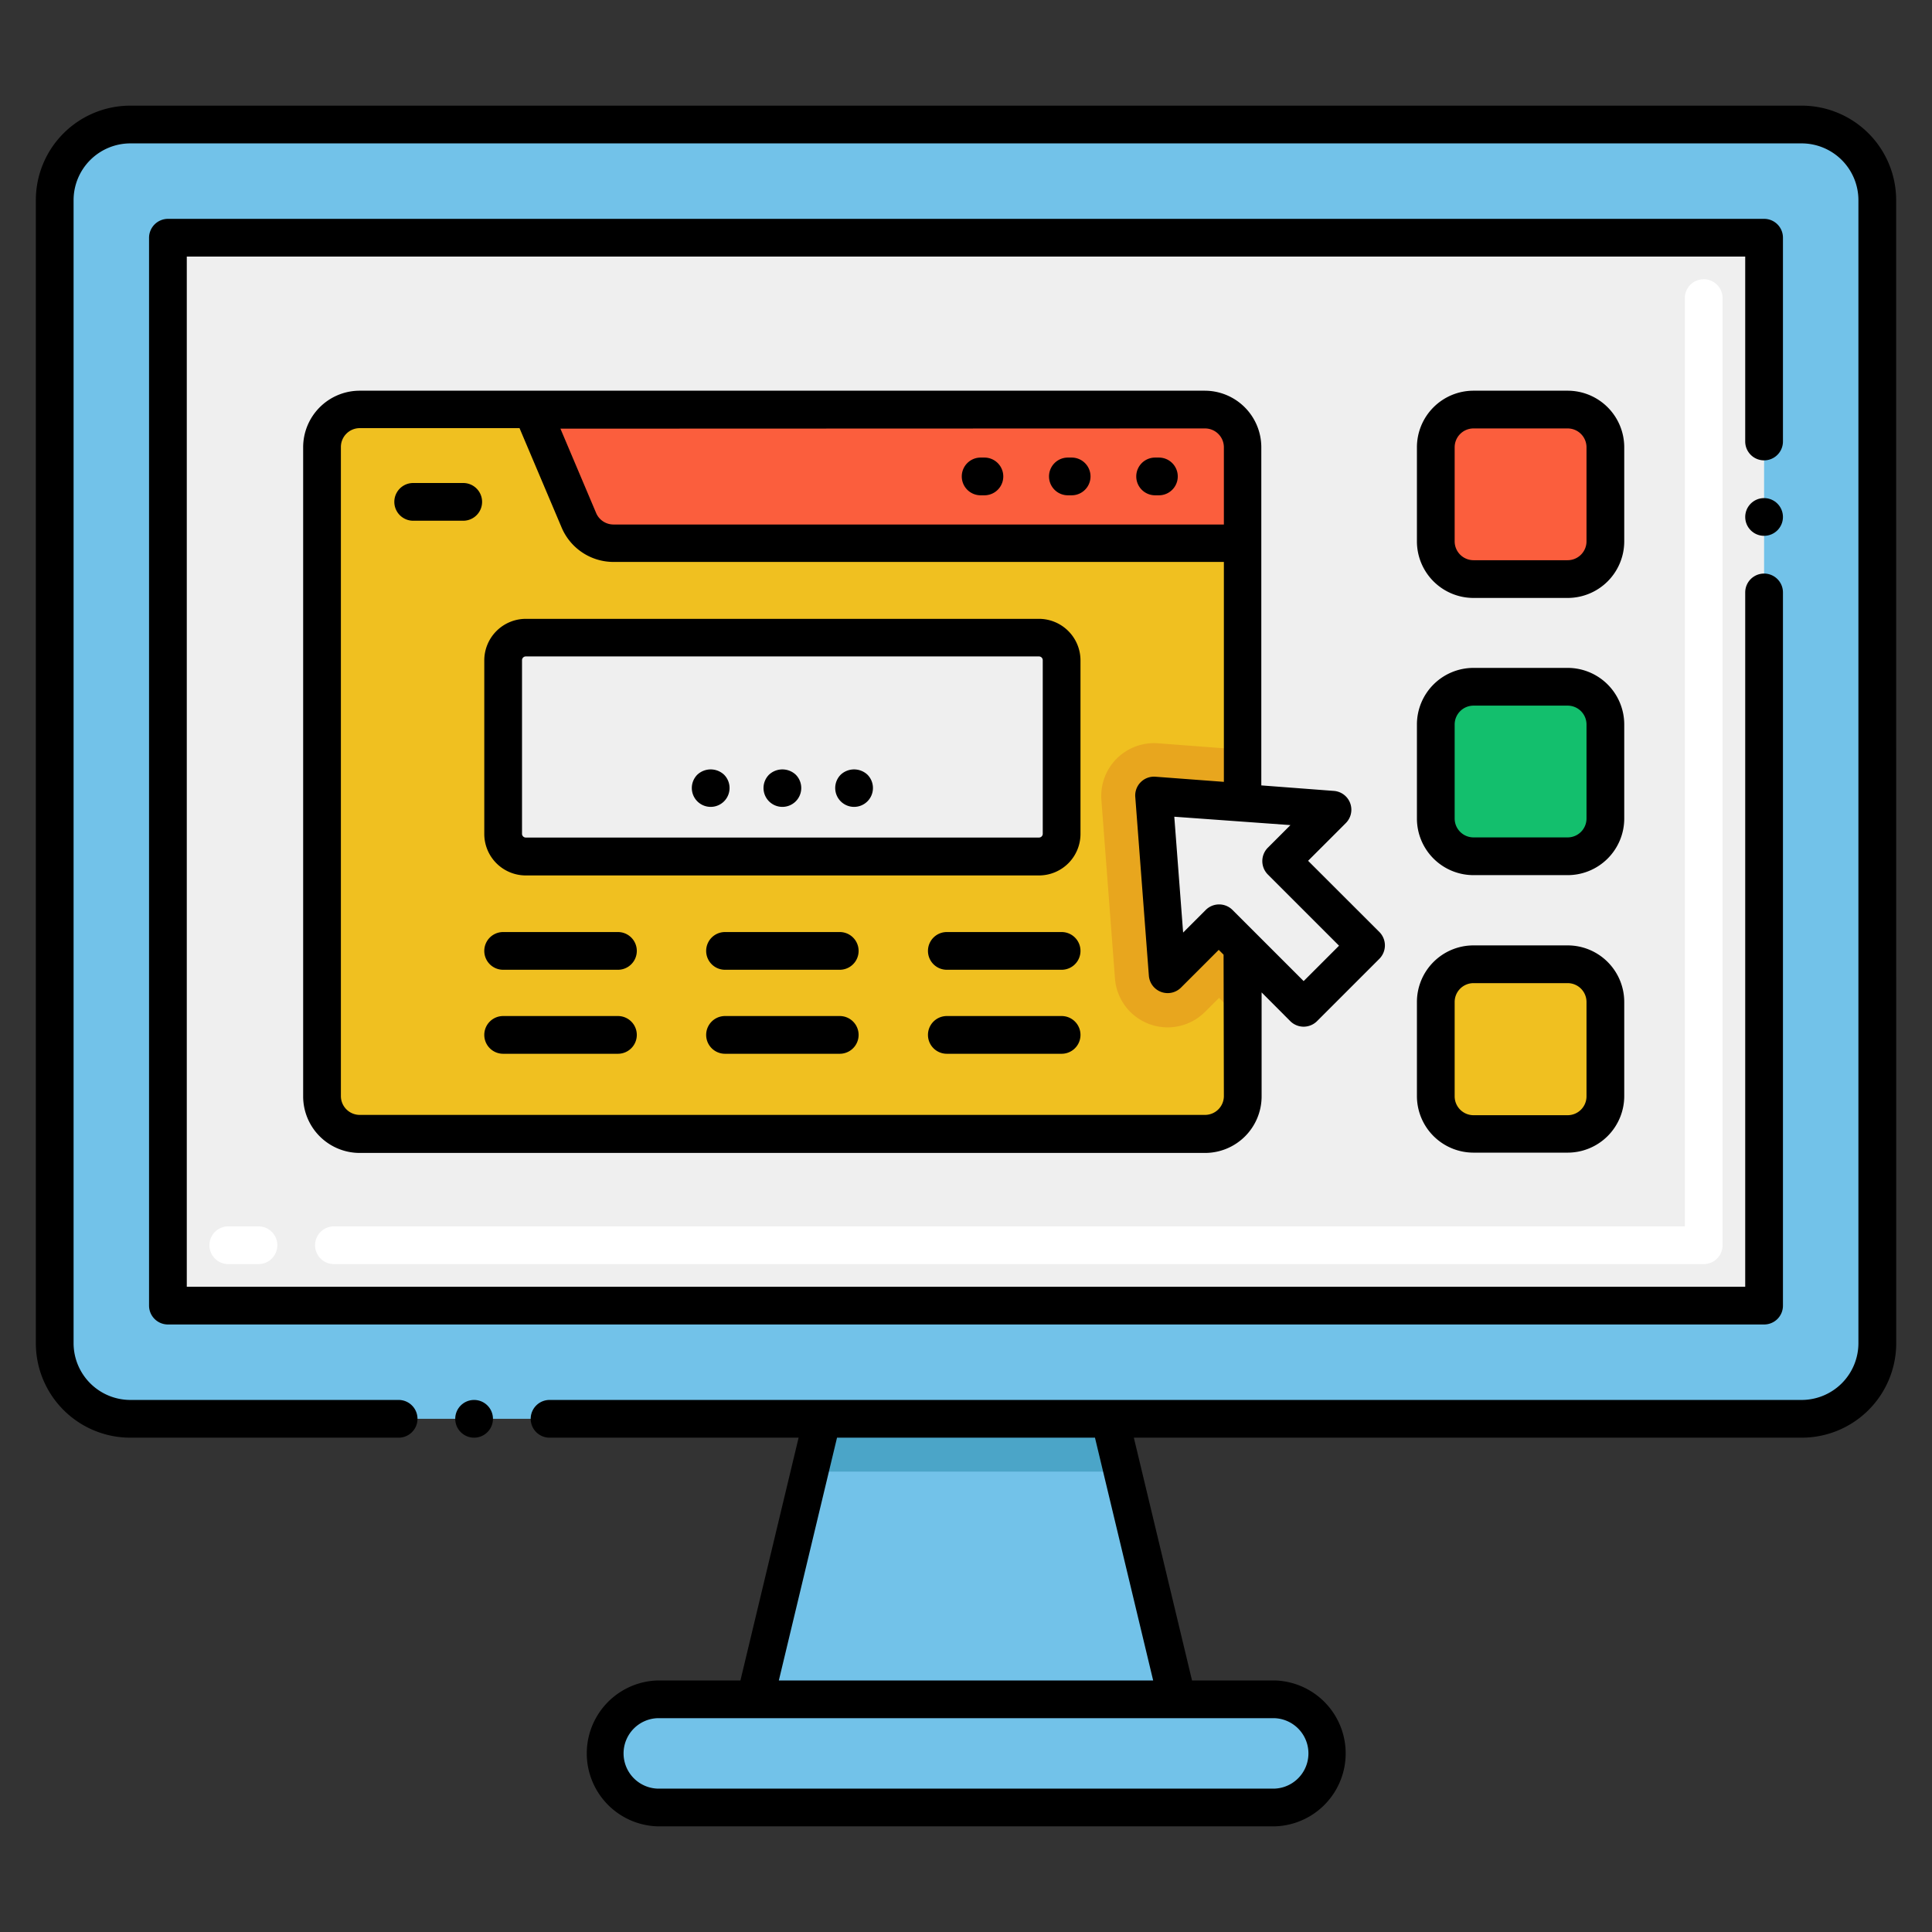
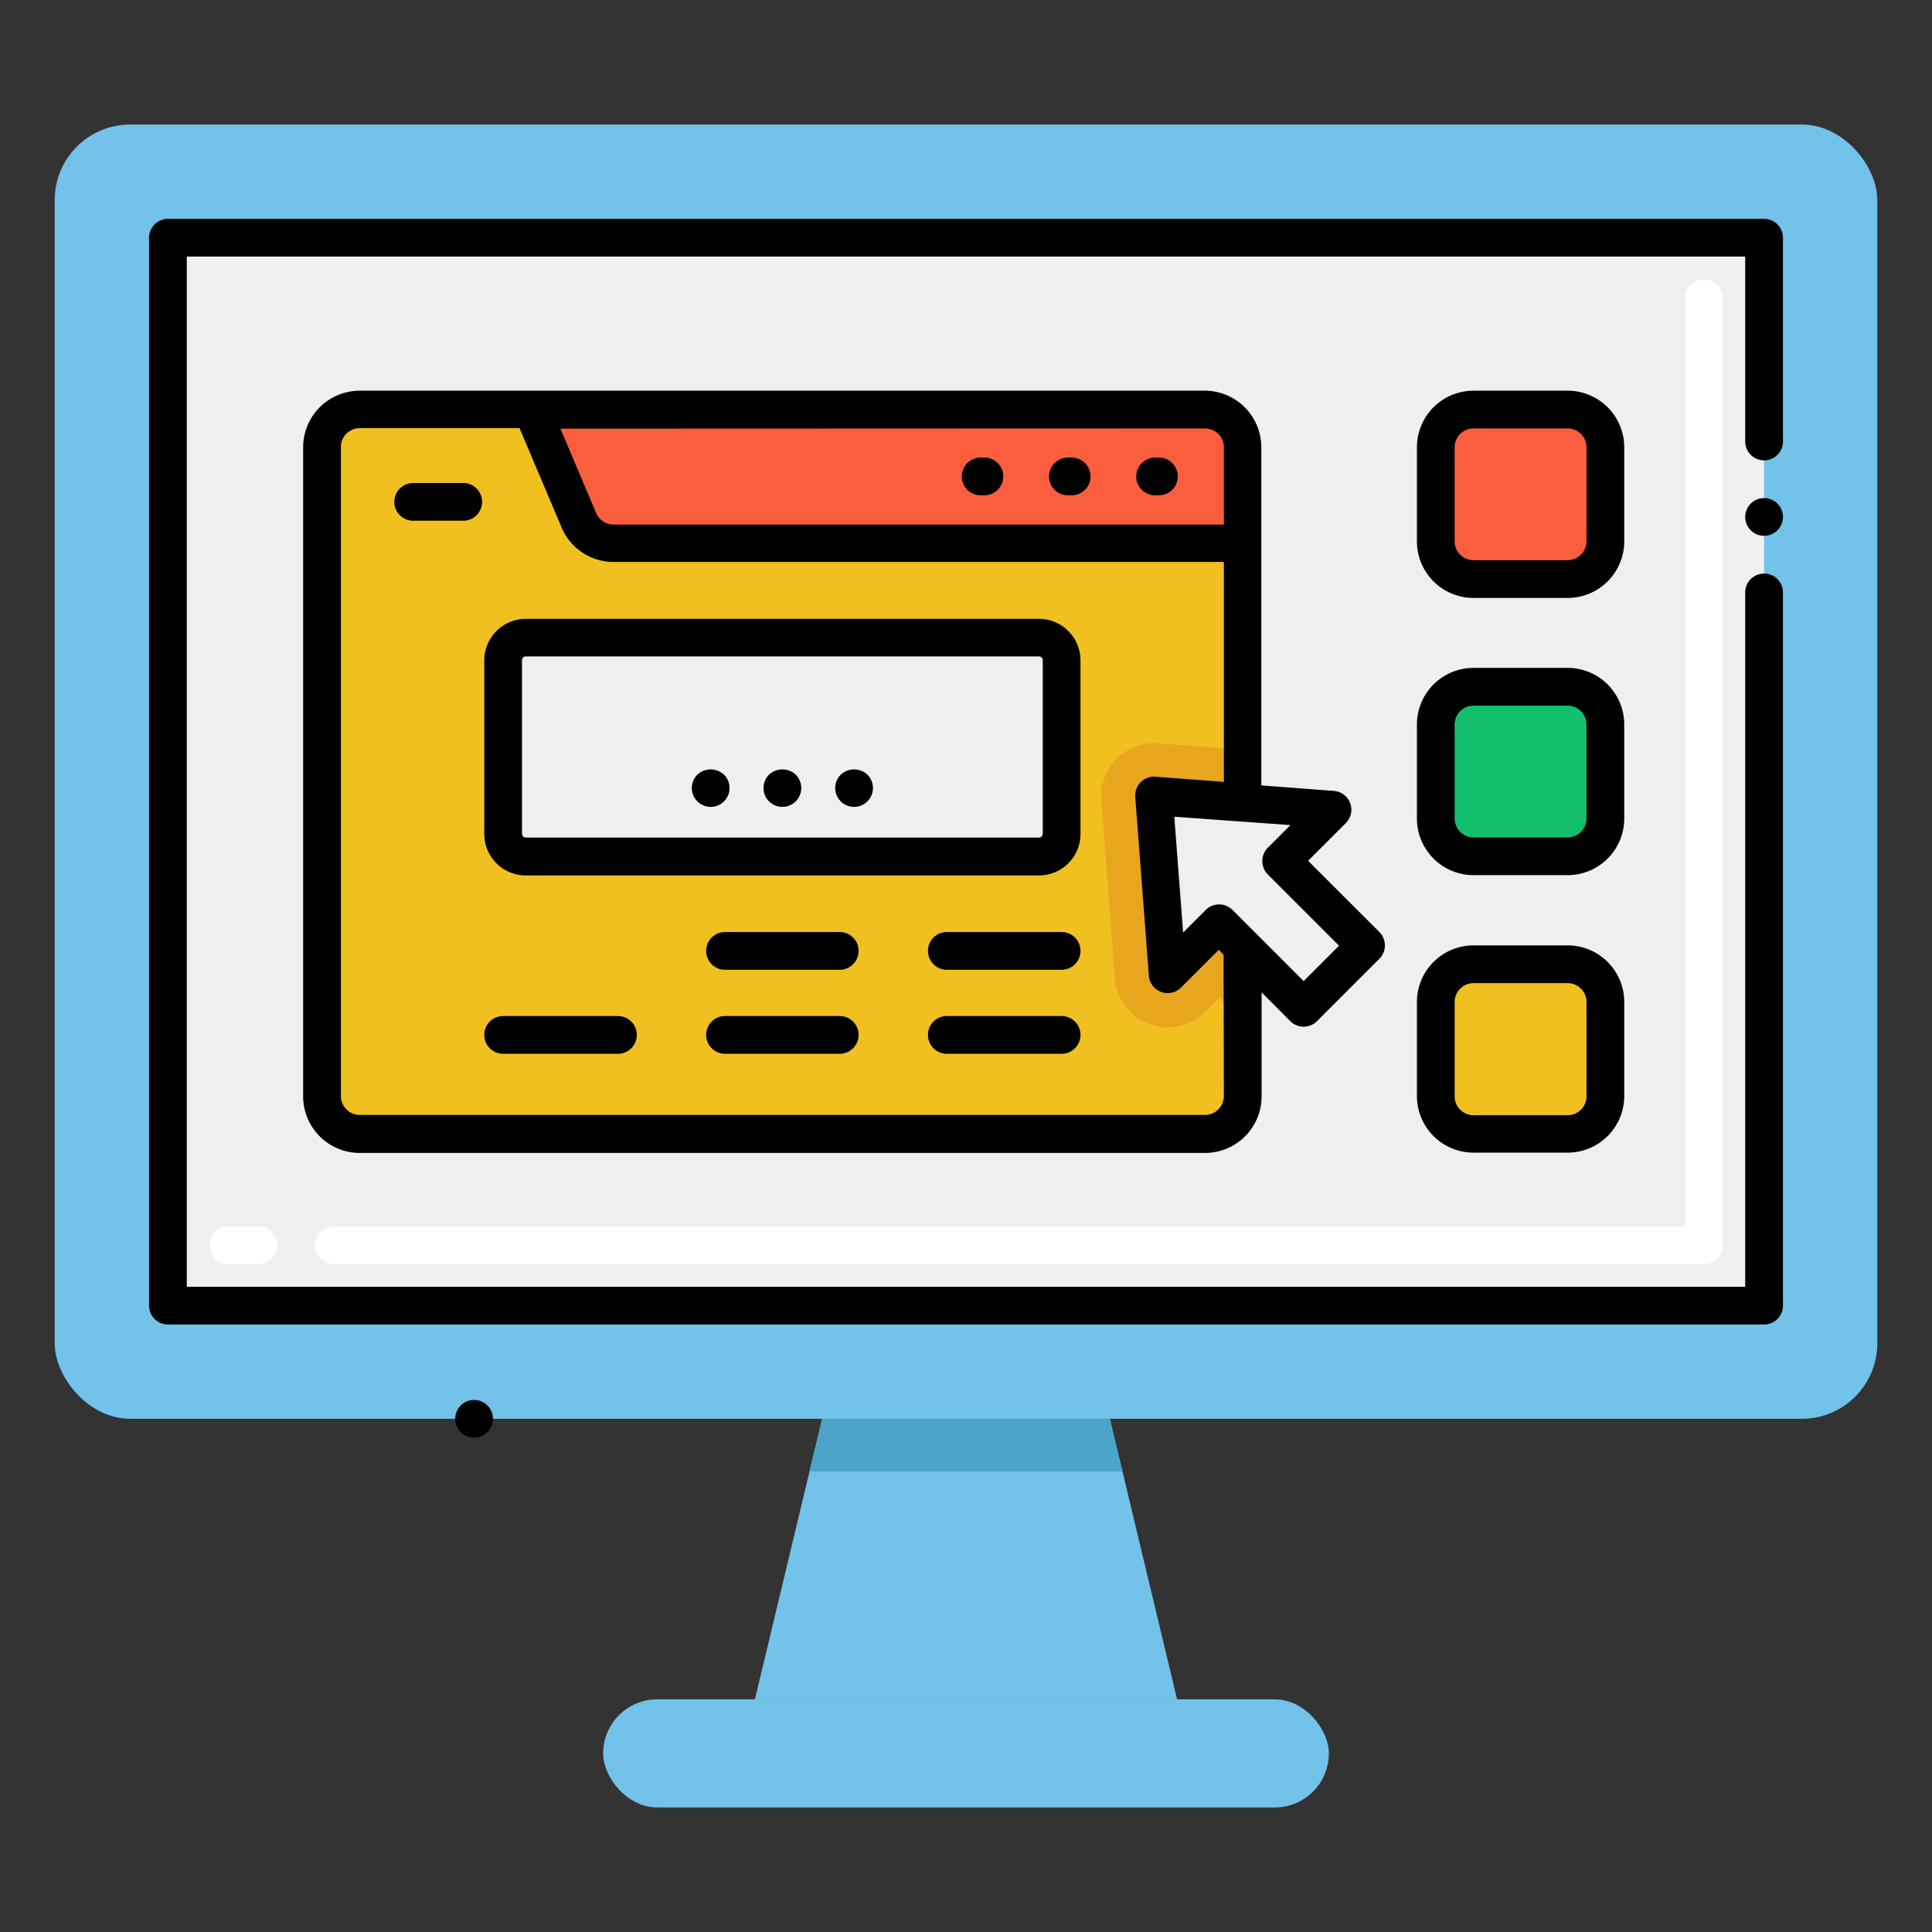
<svg xmlns="http://www.w3.org/2000/svg" id="Layer_1" height="512" viewBox="0 0 256 256" width="512" data-name="Layer 1">
  <rect x="0" y="0" width="256" height="256" fill="#333333" stroke="none" />
  <path d="m155.97 225.17h-55.94l7.23-30.17 1.68-7h38.12l1.68 7z" fill="#72c2e9" />
  <path d="m148.74 195h-41.48l1.68-7h38.12z" fill="#4ba5c8" />
  <rect fill="#72c2e9" height="171.5" rx="10" width="241.5" x="7.25" y="16.5" />
  <path d="m57.25-3.5h141.5v211.5h-141.5z" fill="#efefef" transform="matrix(0 1 -1 0 230.25 -25.75)" />
  <path d="m164.67 59.27v47.07l-11.75-.89 1.8 23.68 6.81-6.81 3.14 3.14v19.77a5 5 0 0 1 -5 5h-112a5 5 0 0 1 -5-5v-86a5 5 0 0 1 5-5h112a5 5 0 0 1 5 5.04z" fill="#f0c020" />
  <path d="m164.67 106.34-11.75-.89 1.8 23.68 6.81-6.81 3.14 3.14v9.91l-3.14-3.15-1.86 1.86a7 7 0 0 1 -11.93-4.42l-1.8-23.66a7 7 0 0 1 7.51-7.51l11.22.85z" fill="#e8a61e" />
  <path d="m159.67 54.27h-89.17l6.21 14.73a5 5 0 0 0 4.6 3h83.36v-12.73a5 5 0 0 0 -5-5z" fill="#fb5e3d" />
  <path d="m225.75 167.5h-181.5a2.5 2.5 0 0 1 0-5h179v-123a2.5 2.5 0 0 1 5 0v125.5a2.5 2.5 0 0 1 -2.5 2.5zm-191.5 0h-4a2.5 2.5 0 0 1 0-5h4a2.5 2.5 0 0 1 0 5z" fill="#fff" />
  <rect fill="#72c2e9" height="14.33" rx="7.17" width="96.16" x="79.92" y="225.17" />
  <rect fill="#fb5e3d" height="22.47" rx="5" width="22.47" x="190.25" y="54.27" />
  <rect fill="#13bf6d" height="22.47" rx="5" width="22.47" x="190.25" y="91.02" />
  <rect fill="#f0c020" height="22.47" rx="5" width="22.47" x="190.25" y="127.77" />
  <path d="m181.01 125.27-8.27 8.27-8.07-8.08-3.14-3.14-6.81 6.81-1.8-23.68 11.75.89 11.93.91-6.8 6.81z" fill="#efefef" />
  <rect fill="#efefef" height="28.98" rx="3" width="74" x="66.67" y="84.5" />
-   <path d="m251.25 26.5a12.52 12.52 0 0 0 -12.5-12.5h-221.5a12.52 12.52 0 0 0 -12.5 12.5v151.5a12.52 12.52 0 0 0 12.5 12.5h35.57a2.5 2.5 0 0 0 0-5h-35.57a7.53 7.53 0 0 1 -7.5-7.5v-151.5a7.53 7.53 0 0 1 7.5-7.5h221.5a7.53 7.53 0 0 1 7.5 7.5v151.5a7.53 7.53 0 0 1 -7.5 7.5h-165.93a2.5 2.5 0 0 0 0 5h33l-7.71 32.17h-11a9.67 9.67 0 0 0 0 19.33h81.84a9.67 9.67 0 0 0 0-19.33h-11l-7.71-32.17h88.52a12.52 12.52 0 0 0 12.5-12.5zm-82.33 201.17a4.67 4.67 0 0 1 0 9.33h-81.84a4.67 4.67 0 0 1 0-9.33zm-16.12-5h-49.6l7.71-32.17h34.18z" />
  <circle cx="62.82" cy="188" r="2.5" />
  <circle cx="233.75" cy="68.5" r="2.5" />
  <path d="m236.25 31.5a2.49 2.49 0 0 0 -2.5-2.5h-211.5a2.51 2.51 0 0 0 -2.5 2.5v141.5a2.5 2.5 0 0 0 2.5 2.5h211.5a2.49 2.49 0 0 0 2.5-2.5v-94.5a2.5 2.5 0 0 0 -5 0v92h-206.5v-136.5h206.5v24.5a2.5 2.5 0 0 0 5 0z" />
  <path d="m215.22 59.27a7.5 7.5 0 0 0 -7.5-7.5h-12.47a7.5 7.5 0 0 0 -7.5 7.5v12.46a7.5 7.5 0 0 0 7.5 7.5h12.47a7.5 7.5 0 0 0 7.5-7.5zm-5 12.46a2.5 2.5 0 0 1 -2.5 2.5h-12.47a2.5 2.5 0 0 1 -2.5-2.5v-12.46a2.5 2.5 0 0 1 2.5-2.5h12.47a2.5 2.5 0 0 1 2.5 2.5z" />
  <path d="m215.22 96a7.5 7.5 0 0 0 -7.5-7.5h-12.47a7.5 7.5 0 0 0 -7.5 7.5v12.46a7.5 7.5 0 0 0 7.5 7.5h12.47a7.5 7.5 0 0 0 7.5-7.5zm-5 12.46a2.5 2.5 0 0 1 -2.5 2.5h-12.47a2.5 2.5 0 0 1 -2.5-2.5v-12.46a2.5 2.5 0 0 1 2.5-2.5h12.47a2.5 2.5 0 0 1 2.5 2.5z" />
  <path d="m207.72 125.27h-12.47a7.5 7.5 0 0 0 -7.5 7.5v12.46a7.5 7.5 0 0 0 7.5 7.5h12.47a7.5 7.5 0 0 0 7.5-7.5v-12.46a7.5 7.5 0 0 0 -7.5-7.5zm2.5 20a2.5 2.5 0 0 1 -2.5 2.5h-12.47a2.5 2.5 0 0 1 -2.5-2.5v-12.5a2.5 2.5 0 0 1 2.5-2.5h12.47a2.5 2.5 0 0 1 2.5 2.5z" />
  <path d="m61.38 64h-6.63a2.5 2.5 0 0 0 0 5h6.63a2.5 2.5 0 0 0 0-5z" />
  <path d="m159.67 51.77h-112a7.5 7.5 0 0 0 -7.5 7.5v86a7.5 7.5 0 0 0 7.5 7.5h112a7.5 7.5 0 0 0 7.5-7.5v-13.77l3.8 3.81a2.51 2.51 0 0 0 3.54 0l8.27-8.27a2.52 2.52 0 0 0 0-3.54l-9.45-9.44 5-5a2.5 2.5 0 0 0 -1.58-4.26l-9.62-.73v-44.8a7.5 7.5 0 0 0 -7.46-7.5zm0 5a2.5 2.5 0 0 1 2.5 2.5v10.23h-80.86a2.5 2.5 0 0 1 -2.31-1.5l-4.74-11.2zm2.5 88.46a2.5 2.5 0 0 1 -2.5 2.5h-112a2.5 2.5 0 0 1 -2.5-2.5v-86a2.5 2.5 0 0 1 2.5-2.5h21.17l5.57 13.15a7.47 7.47 0 0 0 6.9 4.58h80.86v29.14l-9.06-.68a2.49 2.49 0 0 0 -2.68 2.68l1.8 23.68a2.5 2.5 0 0 0 4.26 1.58l5-5 .64.64zm8.82-35.9-3 3a2.52 2.52 0 0 0 0 3.54l9.44 9.44-4.69 4.69-6.29-6.29-3.14-3.14a2.51 2.51 0 0 0 -3.54 0l-3 3-1.17-15.35z" />
  <path d="m137.67 82h-68a5.51 5.51 0 0 0 -5.5 5.5v23a5.5 5.5 0 0 0 5.5 5.5h68a5.5 5.5 0 0 0 5.5-5.5v-23a5.51 5.51 0 0 0 -5.5-5.5zm.5 28.48a.5.5 0 0 1 -.5.5h-68a.5.5 0 0 1 -.5-.5v-23a.5.5 0 0 1 .5-.5h68a.5.5 0 0 1 .5.5z" />
-   <path d="m81.88 123.5h-15.21a2.5 2.5 0 0 0 0 5h15.21a2.5 2.5 0 0 0 0-5z" />
  <path d="m81.88 134.63h-15.21a2.5 2.5 0 0 0 0 5h15.21a2.5 2.5 0 0 0 0-5z" />
  <path d="m111.27 123.5h-15.2a2.5 2.5 0 0 0 0 5h15.2a2.5 2.5 0 0 0 0-5z" />
  <path d="m111.27 134.63h-15.2a2.5 2.5 0 0 0 0 5h15.2a2.5 2.5 0 0 0 0-5z" />
  <path d="m140.67 123.5h-15.21a2.5 2.5 0 1 0 0 5h15.21a2.5 2.5 0 0 0 0-5z" />
  <path d="m140.67 134.63h-15.21a2.5 2.5 0 1 0 0 5h15.21a2.5 2.5 0 0 0 0-5z" />
  <path d="m92.4 102.65a2.5 2.5 0 1 0 3.54 0 2.59 2.59 0 0 0 -3.54 0z" />
  <path d="m101.9 102.65a2.5 2.5 0 1 0 3.54 0 2.59 2.59 0 0 0 -3.54 0z" />
  <path d="m111.4 102.65a2.5 2.5 0 1 0 3.54 0 2.59 2.59 0 0 0 -3.54 0z" />
  <path d="m153.06 65.63h.5a2.5 2.5 0 1 0 0-5h-.5a2.5 2.5 0 0 0 0 5z" />
  <path d="m141.5 65.63h.5a2.5 2.5 0 1 0 0-5h-.5a2.5 2.5 0 0 0 0 5z" />
  <path d="m129.94 65.63h.5a2.5 2.5 0 1 0 0-5h-.5a2.5 2.5 0 0 0 0 5z" />
</svg>